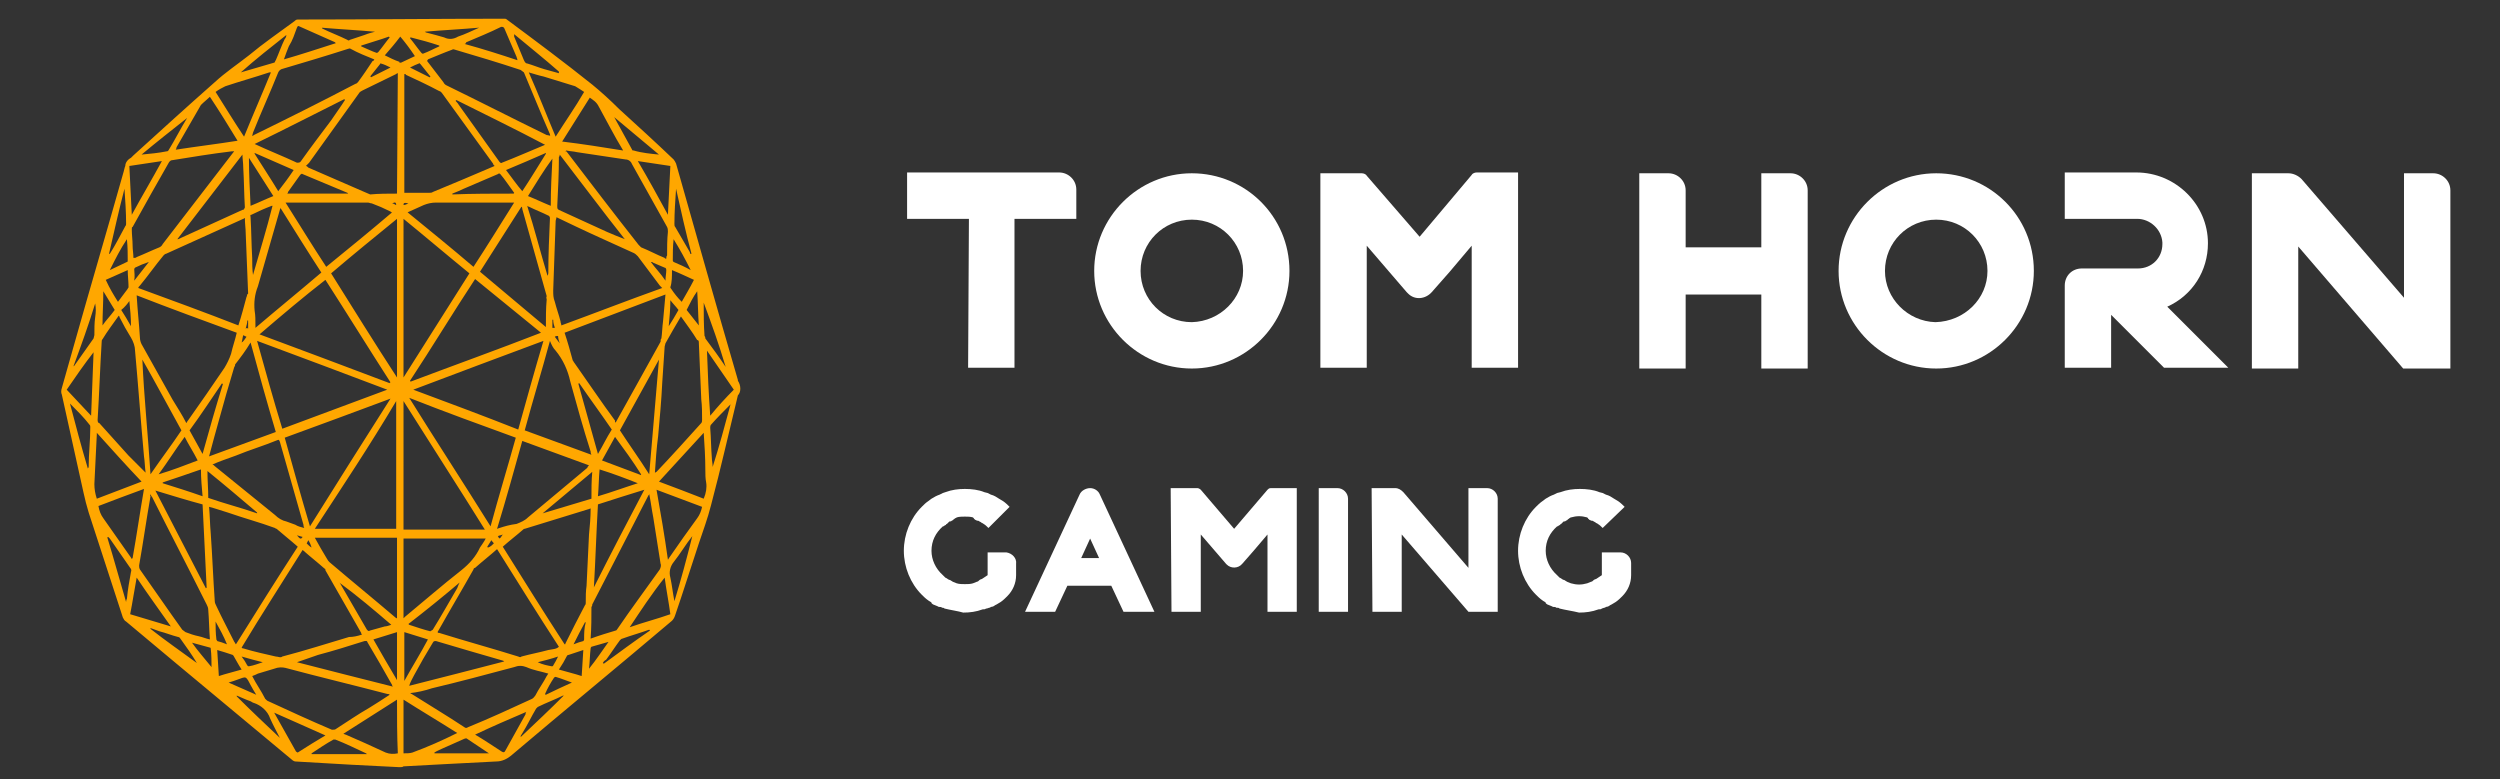
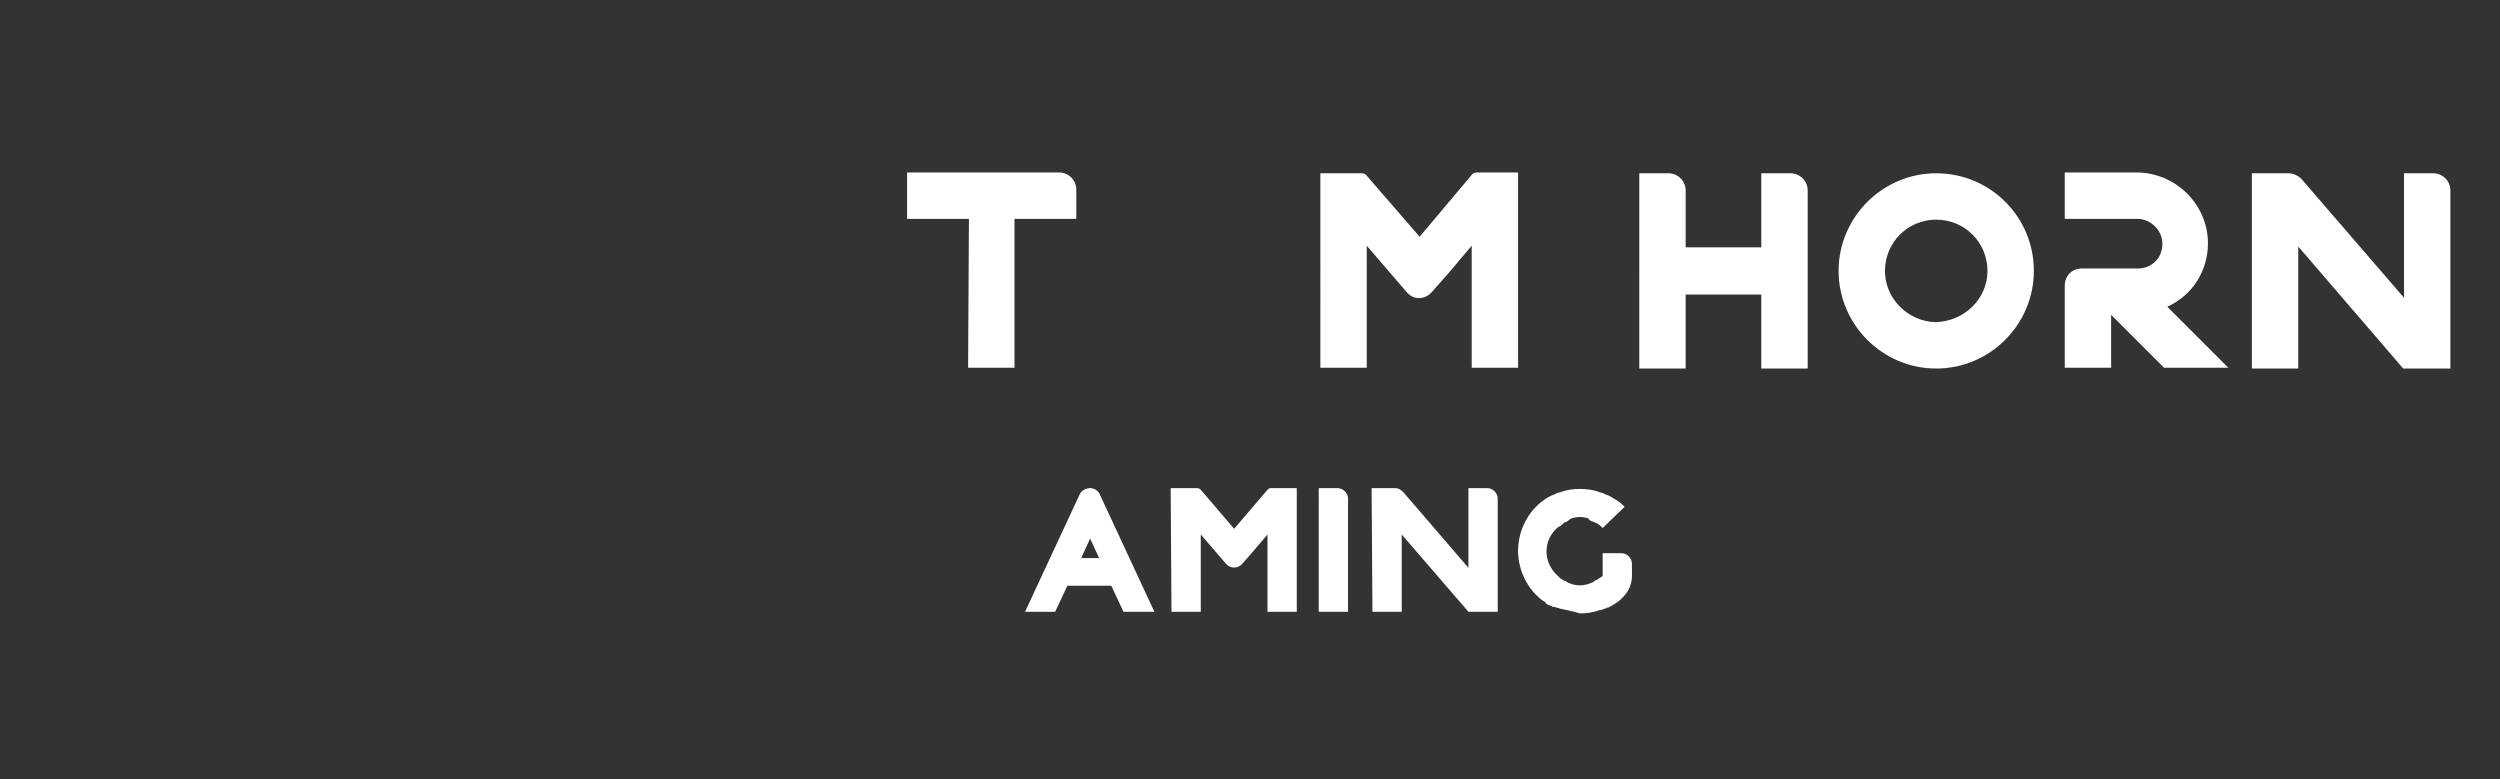
<svg xmlns="http://www.w3.org/2000/svg" version="1.1" id="Layer_1" x="0px" y="0px" viewBox="0 0 307.3 95.8" style="enable-background:new 0 0 307.3 95.8;" xml:space="preserve">
  <rect x="0" y="0" width="307.3" height="95.8" fill="#333333" stroke="none" />
  <style type="text/css">
	.st0{fill:#FFA700;}
	.st1{fill:#FFFFFF;}
</style>
-   <path class="st0" d="M90.7,46.8v-0.1c-2.6-8.9-5.1-17.8-7.6-26.6c-0.1-0.2-0.2-0.4-0.3-0.5c-2.2-2.1-4.5-4.2-6.7-6.2  c-1.1-1.1-2.2-2.1-3.3-3c-3.5-2.8-7-5.4-10.5-8c-0.1-0.1-0.2-0.1-0.3-0.1c-8.5,0-16.9,0.1-25.4,0.1c-0.2,0-0.3,0.1-0.4,0.2  c-1.9,1.4-3.8,2.7-5.6,4.2c-1.4,1.1-2.9,2.1-4.2,3.3c-3.4,3-6.7,6-10,9c-0.1,0.1-0.2,0.2-0.3,0.3c-0.4,0.2-0.7,0.6-0.7,1  c-0.1,0.2-0.1,0.4-0.2,0.7c-2,7.1-4.1,14.2-6.1,21.3c-0.5,1.8-1,3.5-1.5,5.3c-0.1,0.3-0.1,0.6,0,0.8L9.7,58c0.4,1.7,0.7,3.4,1.2,5  c1.4,4.3,2.8,8.6,4.2,12.9c0.1,0.2,0.2,0.4,0.4,0.5c2,1.7,4.1,3.4,6.1,5.1c4.8,4,9.5,7.9,14.3,11.9c0.1,0.1,0.3,0.2,0.4,0.2l6.9,0.4  c2,0.1,3.9,0.2,5.9,0.3v0c0.2,0,0.4,0,0.5-0.1c1.9-0.1,3.7-0.2,5.6-0.3c1.9-0.1,3.9-0.2,5.8-0.3c0.7,0,1.3-0.3,1.8-0.7  c6.6-5.6,13.2-11,19.8-16.6c0.2-0.2,0.3-0.4,0.4-0.7c1-2.9,1.9-5.8,2.9-8.8c0.5-1.5,1.1-3.1,1.5-4.7c1.2-4.5,2.2-9,3.3-13.5  C91.1,48.2,91.1,47.4,90.7,46.8z M89.2,45.1L89.2,45.1C89.2,45,89.2,45,89.2,45.1c-0.8-1.2-1.6-2.3-2.5-3.5c0-0.1,0-0.2-0.1-0.3  c-0.1-1.3-0.1-2.7-0.1-4.1C87.5,39.9,88.4,42.4,89.2,45.1C89.2,45,89.2,45,89.2,45.1z M85.9,42.1c0.1,2.3,0.2,4.7,0.3,7  c0.1,0.8,0.1,1.7,0.1,2.5c0,0.1,0,0.3-0.1,0.4c-1.8,2-3.6,4-5.5,6c-0.1,0-0.1,0.1-0.2,0.1c0.1-1.5,0.2-3,0.4-4.5  c0.2-2.2,0.4-4.4,0.5-6.5c0.1-1.5,0.2-3,0.3-4.5c0-0.1,0.1-0.3,0.1-0.4c0.6-1.1,1.2-2.1,1.9-3.3c0.7,1,1.4,1.9,2,2.9  C85.9,41.8,85.9,42,85.9,42.1z M80,32.2L80,32.2c0.1,0,0.2,0,0.3,0.1c0.5,0.2,0.9,0.4,1.4,0.6c0.1,0,0.2,0.1,0.2,0.3  c0,0.4-0.1,0.8-0.1,1.3v0C81.2,33.6,80.5,32.9,80,32.2z M74,56.6l1.6-2.9c1.1,1.5,2.2,3,3.2,4.6v0.1C77.2,57.8,75.6,57.2,74,56.6z   M78.4,59.4L78.4,59.4c-1.6,0.5-3.2,1.1-4.9,1.6c0.1-1.1,0.1-2.2,0.2-3.3C75.3,58.2,76.9,58.8,78.4,59.4z M73.5,55.8  c-0.8-2.9-1.6-5.7-2.4-8.6c0,0,0-0.1,0.1-0.1c1.3,1.9,2.7,3.8,4,5.7C74.5,53.9,74.1,54.8,73.5,55.8z M73.5,62  c1.9-0.6,3.7-1.2,5.7-1.8c-2.1,4-4.2,8-6.2,12C73.2,68.8,73.3,65.4,73.5,62z M76.2,52.9c1.6-2.9,3.2-5.8,4.8-8.7h0  c-0.4,4.7-0.8,9.3-1.2,14.1C78.6,56.4,77.3,54.6,76.2,52.9z M75.7,51.9c-0.1,0-0.1,0-0.1,0.1v0c0-0.1,0-0.2,0-0.3  c-1.7-2.3-3.3-4.7-5-7.1c-0.1-0.1-0.1-0.2-0.2-0.3c-0.3-1.1-0.6-2.2-1-3.4l12.4-4.7c-0.1,1.1-0.2,2.3-0.3,3.3  c-0.1,0.7-0.1,1.4-0.2,2.1c-0.1,0.1-0.1,0.2-0.1,0.4C79.3,45.4,77.5,48.7,75.7,51.9z M81.7,31.7c-1-0.4-1.9-0.9-2.9-1.3  c-0.1-0.1-0.2-0.2-0.3-0.3c-3-3.8-5.9-7.6-8.8-11.4c0-0.1-0.2-0.1-0.2-0.1s0.1-0.1,0.1-0.1c0.5,0.1,0.9,0.1,1.3,0.2l6,0.9  c0.4,0,0.7,0.3,0.8,0.6l4.3,7.7c0.1,0.2,0.1,0.4,0.1,0.6c-0.1,0.9-0.1,2-0.1,2.9c-0.1,0.1-0.1,0.3-0.1,0.4  C81.9,31.8,81.7,31.8,81.7,31.7z M76.8,29.4C76.7,29.4,76.7,29.5,76.8,29.4L76.8,29.4c-0.8-0.3-1.5-0.6-2.2-0.9l-5.9-2.7  c-0.2-0.1-0.2-0.2-0.2-0.5c0.1-2,0.2-4,0.2-6c0.1-0.1,0.1-0.2,0.1-0.3C71.5,22.5,74.1,26,76.8,29.4z M70.7,27.8  c2.3,1.1,4.8,2.2,7.2,3.3c0.2,0.1,0.3,0.2,0.5,0.4c0.9,1.2,1.8,2.4,2.7,3.6l0.3,0.3c-4.2,1.5-8.3,3.1-12.4,4.6  c0-0.2-0.1-0.3-0.1-0.5c-0.2-0.8-0.5-1.6-0.7-2.4C68,36.6,68,36.2,68,35.7c0.1-2.8,0.2-5.7,0.3-8.5c0-0.2,0.1-0.3,0.1-0.5L70.7,27.8  z M68.8,42.2L68.8,42.2c-0.2-0.3-0.4-0.5-0.6-0.8c0.1-0.1,0.2-0.1,0.4-0.1C68.6,41.6,68.7,41.9,68.8,42.2z M68.2,40.3  c-0.1,0-0.2,0-0.3,0v-1H68C68,39.7,68.1,40,68.2,40.3z M68.3,43.1c0.9,1.1,1.5,2.4,1.8,3.8c0.8,2.9,1.6,5.8,2.5,8.6  c0,0.1,0,0.2,0.1,0.4l-8.2-3c1-3.7,2.1-7.3,3.1-11C67.8,42.4,68,42.8,68.3,43.1z M60.3,64.7c-3.3-5.3-6.7-10.5-10-15.8  c4.3,1.7,8.7,3.3,13.1,4.9C62.4,57.4,61.3,61,60.3,64.7z M60.7,66.8c-0.2,0.2-0.4,0.4-0.7,0.5c0,0-0.1,0-0.1-0.1  c0.2-0.3,0.3-0.5,0.5-0.8C60.5,66.6,60.6,66.6,60.7,66.8z M64.8,25.3c0,0,0.1,0.1,0.2,0.1c0.8,0.4,1.6,0.7,2.4,1.1  c0.1,0,0.2,0.2,0.2,0.3c-0.1,2.3-0.2,4.5-0.2,6.7c0,0.1,0,0.2-0.1,0.4C66.4,30.9,65.7,28.1,64.8,25.3z M67.2,36.8  c-0.1,1.1-0.1,2.2-0.1,3.4L59,33.4c1.7-2.7,3.4-5.3,5.1-8c0.1,0.1,0.1,0.2,0.1,0.3l3,10.7C67.1,36.6,67.2,36.7,67.2,36.8z   M64.2,23.5c-0.7-0.8-1.3-1.7-2-2.6h0c1.7-0.7,3.3-1.4,4.9-2.1v0.1C66.1,20.5,65.2,22,64.2,23.5z M67,17.8c-1.7,0.7-3.5,1.5-5.3,2.2  c-0.1,0.1-0.2,0-0.3-0.1l-5-7c-0.1-0.2-0.4-0.5-0.4-0.5s0.1-0.1,0.1-0.1C59.7,14.1,63.4,15.9,67,17.8L67,17.8z M61.5,21.4  c0.6,0.7,1.1,1.5,1.7,2.3c0,0.1-0.1,0.1-0.1,0.1h0c-2.5,0-5,0-7.5,0.1v-0.1c0.5-0.2,1-0.4,1.4-0.6l4.2-1.8  C61.3,21.3,61.4,21.3,61.5,21.4z M63.2,24.9c-1.7,2.7-3.3,5.3-5,7.9c-2.7-2.3-5.4-4.5-8.1-6.7c0.7-0.3,1.3-0.6,2-0.9  c0.5-0.2,1-0.3,1.5-0.3H63.2z M58.4,34.3L58.4,34.3c2.7,2.2,5.4,4.4,8.1,6.6c-5.4,2.1-10.7,4-16,6c0,0-0.1,0-0.1-0.1  C53.1,42.7,55.7,38.4,58.4,34.3z M50.8,47.9L50.8,47.9c5.3-2,10.6-4,16-6c-1.1,3.7-2.1,7.3-3.1,10.9C59.4,51.1,55.1,49.5,50.8,47.9z   M67.7,25.3c-1-0.4-1.8-0.8-2.8-1.2c1-1.6,1.9-3.1,3-4.6c0,0,0,0,0-0.1h0c0,0,0,0,0,0.1C67.8,21.4,67.7,23.3,67.7,25.3z M67.2,16.6  c-4.1-2-8.2-4.1-12.3-6.1c-0.2-0.1-0.3-0.2-0.4-0.4c-0.6-0.8-1.3-1.7-2-2.6c0-0.1,0.1-0.1,0.1-0.2c1-0.4,1.9-0.8,3-1.2  c0.1-0.1,0.2,0,0.3,0c2.7,0.8,5.4,1.6,8.1,2.5c0.1,0.1,0.3,0.2,0.4,0.3c1.1,2.6,2.1,5.1,3.2,7.6c0,0.1,0,0.2,0.1,0.2  C67.3,16.6,67.2,16.6,67.2,16.6z M52.9,9.4c0,0.1-0.1,0.1-0.1,0.1c0,0,0,0,0,0h0c0,0,0,0,0,0c-0.8-0.4-1.6-0.8-2.4-1.2  c0.4-0.2,0.8-0.4,1.1-0.5c0-0.1,0.1,0,0.2,0.1C52.1,8.4,52.5,8.9,52.9,9.4z M54,11.2c0.1,0,0.2,0.1,0.3,0.2c2.1,2.9,4.2,5.8,6.3,8.7  c0,0.1,0.1,0.2,0.2,0.3c-1.4,0.6-2.8,1.2-4,1.7s-2.4,1-3.6,1.5c-0.1,0.1-0.3,0.1-0.5,0.1h-3V9.1c0.1,0,0.2,0,0.2,0.1  C51.2,9.8,52.7,10.5,54,11.2z M50.2,25c-0.2,0.1-0.4,0.2-0.6,0.2C49.6,24.9,49.7,24.9,50.2,25z M57.7,33.6  c-2.7,4.3-5.4,8.5-8.1,12.8V26.9C52.3,29.1,55,31.4,57.7,33.6z M59.6,65.1h-10V49.3C53,54.7,56.3,59.8,59.6,65.1z M59.7,66.2  c-0.2,0.4-0.5,0.8-0.7,1.1c-0.5,1.1-1.3,2-2.3,2.8c-2.3,1.8-4.6,3.8-6.9,5.7c-0.1,0.1-0.1,0.1-0.2,0.2v-9.8H59.7z M56.5,71.6  c-0.1,0.2-0.2,0.4-0.3,0.7c-1,1.7-2,3.5-3,5.1c-0.1,0.1-0.2,0.1-0.3,0.2c-0.8-0.2-1.7-0.5-2.6-0.8l-0.1-0.1  C52.4,75,54.5,73.3,56.5,71.6z M49.7,77.7l2.9,0.9c-0.9,1.7-1.9,3.3-2.9,5.1V77.7z M50.9,83c0.7-1.3,1.5-2.7,2.3-4  c0.1-0.2,0.2-0.2,0.4-0.2c2.7,0.8,5.4,1.6,8.2,2.4c0.1,0,0.1,0.1,0.2,0.1c-3.9,1-7.7,2-11.7,3C50.4,83.9,50.7,83.4,50.9,83z   M53.1,84.6c3.4-0.8,6.7-1.7,10.1-2.6c0.5-0.2,1-0.2,1.5,0c0.9,0.4,1.7,0.5,2.7,0.8c-0.1,0.1-0.1,0.2-0.2,0.3  c-0.4,0.8-1,1.6-1.4,2.4c-0.1,0.1-0.2,0.3-0.4,0.4c-2.6,1.2-5.2,2.4-7.9,3.5c-0.1,0.1-0.3,0.1-0.4,0c-2.1-1.4-4.3-2.7-6.5-4.1  c-0.1,0-0.1-0.1-0.2-0.1h0C51.3,85.1,52.2,84.9,53.1,84.6z M66.1,81.4c0.8-0.2,1.6-0.4,2.5-0.7c-0.2,0.4-0.4,0.8-0.6,1.1  c0,0.1-0.1,0.1-0.2,0.1C67.3,81.8,66.7,81.7,66.1,81.4z M67.4,79.9c-1.1,0.3-2.2,0.5-3.3,0.8c-0.1,0.1-0.2,0.1-0.4,0  c-3.2-1-6.5-1.9-9.7-2.9c-0.1,0-0.2,0-0.2-0.1s0.1-0.2,0.1-0.2c1.4-2.5,2.9-5,4.3-7.5c0-0.1,0.1-0.2,0.2-0.2  c0.9-0.8,1.8-1.5,2.7-2.3c2.5,4,5,8,7.6,12C68.4,79.8,67.9,79.8,67.4,79.9z M61.2,65.9c0.2-0.1,0.4-0.1,0.6-0.2c0,0,0,0,0,0v0  c0,0,0,0,0,0C61.4,66.3,61.4,66.3,61.2,65.9z M61.4,64.9c-0.1,0-0.2,0.1-0.3,0.1c1.1-3.6,2.1-7.2,3.1-10.8l8.2,3  c-0.1,0.1-0.2,0.2-0.2,0.3l-7.3,6.1c-0.4,0.4-0.9,0.6-1.4,0.8C62.7,64.5,62,64.7,61.4,64.9z M66.7,63.1c2-1.7,4.1-3.4,6.1-5.1  c-0.1,1.1-0.1,2.2-0.1,3.3C70.7,61.9,68.7,62.5,66.7,63.1L66.7,63.1z M72.7,74.6c0.1-0.1,0.1-0.2,0.1-0.3c2.3-4.5,4.6-8.9,6.9-13.4  c0.1-0.1,0.1-0.1,0.1-0.2c0.2,1,0.3,1.9,0.5,2.9c0.3,1.9,0.6,3.8,0.9,5.7c0.1,0.2,0,0.5-0.1,0.7c-1.7,2.4-3.5,4.8-5.2,7.3  c-0.1,0.1-0.1,0.2-0.2,0.2c-1,0.3-2,0.6-3.1,1C72.7,77.1,72.7,75.9,72.7,74.6z M82.2,40.1c0.1-1.1,0.2-2.1,0.2-3.2  c0.3,0.4,0.7,0.8,1,1.2C83,38.8,82.6,39.5,82.2,40.1z M85.7,35.8c0.1,1.4,0.1,2.9,0.2,4.2l-1.5-1.9C84.8,37.3,85.2,36.5,85.7,35.8  L85.7,35.8z M83.1,23.2c0.6,2.7,1.2,5.4,1.9,8l-0.1,0c-0.1,0-0.1-0.1-0.1-0.2L83,27.9c-0.1-0.1-0.1-0.2-0.1-0.4  C82.9,26.1,83,24.7,83.1,23.2z M82.8,29.4L82.8,29.4c0.8,1.3,1.4,2.4,2.1,3.8c-0.7-0.4-1.4-0.7-2.1-1c-0.1-0.1-0.1-0.1-0.1-0.2  C82.7,31.2,82.7,30.3,82.8,29.4z M82.6,33.2c1,0.4,1.8,0.8,2.7,1.2c-0.5,1-1,1.8-1.5,2.7l0,0c-0.5-0.5-0.9-1-1.3-1.6  c0,0-0.1-0.1-0.1-0.2C82.6,34.7,82.6,34,82.6,33.2z M82.4,20.4C82.4,20.4,82.4,20.4,82.4,20.4c-0.1,2-0.2,3.9-0.3,6  c-1.2-2.2-2.4-4.4-3.7-6.6C79.8,20,81.1,20.2,82.4,20.4C82.4,20.4,82.4,20.4,82.4,20.4L82.4,20.4z M81,19L81,19  c-1-0.1-2.1-0.2-3.1-0.5c-0.1,0-0.2,0-0.2-0.1c-0.7-1.3-1.5-2.7-2.2-4L81,19z M73.6,13.1c1,1.8,1.9,3.6,3,5.4  c-2.5-0.4-5-0.8-7.5-1.1l3.4-5.4C72.9,12.3,73.3,12.5,73.6,13.1z M71.8,11.3c-1.1,1.9-2.3,3.6-3.5,5.5c-1.1-2.6-2.1-5.2-3.3-7.9  c0.7,0.2,1.3,0.4,1.8,0.5c1.3,0.4,2.6,0.8,3.9,1.2C71.2,10.9,71.5,11.1,71.8,11.3z M63.2,4.2c1.8,1.5,3.8,3.1,5.5,4.6V9l-1.8-0.5  c-0.7-0.2-1.4-0.5-2.1-0.7c-0.2,0-0.3-0.2-0.4-0.4c-0.4-1-0.8-1.9-1.2-2.9C63.2,4.5,63.2,4.4,63.2,4.2L63.2,4.2z M62,3.5  c0.5,1.2,1,2.3,1.5,3.5c0,0.1,0.1,0.2,0.1,0.4c-2.1-0.7-4.3-1.4-6.5-2l0,0c0.1,0,0.2-0.1,0.2-0.2c1.4-0.6,2.9-1.2,4.3-1.9  C61.8,3.3,61.9,3.3,62,3.5z M58.9,3.4L58.9,3.4c-0.9,0.4-1.7,0.8-2.6,1.1c-0.5,0.3-1.1,0.4-1.7,0.1c-0.7-0.2-1.4-0.4-2.2-0.6  c-0.1,0-0.1-0.1-0.2-0.1C54.5,3.7,56.7,3.6,58.9,3.4z M50.5,4.6c1.2,0.3,2.3,0.6,3.5,1v0.1c-0.7,0.3-1.2,0.6-2,0.9  c-0.1,0-0.1,0-0.2-0.1c-0.5-0.6-0.9-1.2-1.4-1.8C50.4,4.6,50.5,4.6,50.5,4.6z M47.9,4.6c-0.5,0.6-0.9,1.2-1.4,1.8  c0,0-0.1,0.1-0.2,0.1c-0.6-0.2-1.2-0.5-1.9-0.8V5.6h0c1.2-0.4,2.3-0.7,3.4-1.1C47.8,4.5,47.9,4.6,47.9,4.6z M48.8,23.8  c-1.1,0-2.2,0-3.3,0.1c-0.2-0.1-0.5-0.2-0.7-0.3c-2.3-1-4.6-2-6.9-3c-0.1-0.1-0.2-0.2-0.3-0.2l0.4-0.4l6.1-8.5  c0.1-0.2,0.3-0.3,0.5-0.4c1.4-0.7,2.7-1.3,4.1-2c0.1-0.1,0.1-0.1,0.2-0.1L48.8,23.8L48.8,23.8z M16.5,33.1c0-0.1,0.1-0.2,0.1-0.2  c0.6-0.3,1.1-0.5,1.7-0.7c-0.6,0.8-1.2,1.5-1.8,2.3v0C16.6,33.9,16.5,33.5,16.5,33.1z M48.8,26.9v19.5c-2.8-4.3-5.4-8.5-8.1-12.8  C43.4,31.3,46.1,29.1,48.8,26.9z M48.2,25c0.4-0.2,0.5-0.1,0.5,0.2C48.6,25.2,48.4,25,48.2,25z M40.5,69.1c-0.1-0.1-0.2-0.2-0.3-0.4  c-0.5-0.8-1-1.7-1.5-2.6h10.1V76c-0.1,0-0.2-0.1-0.2-0.1C45.9,73.6,43.2,71.4,40.5,69.1z M48.1,76.8c-0.3,0.1-0.6,0.2-0.8,0.2  l-1.8,0.5c-0.2,0.1-0.2,0.1-0.4-0.1c-1.1-1.9-2.2-3.8-3.3-5.7l-0.1-0.1C44,73.3,46,75,48.1,76.8z M38.1,64.7C37,61,36,57.4,35,53.8  c4.4-1.6,8.7-3.2,13-4.8V49C44.7,54.2,41.4,59.4,38.1,64.7z M38.3,67.3c-0.2-0.1-0.4-0.3-0.6-0.5l0.2-0.4  C38.1,66.7,38.2,67,38.3,67.3z M31.3,38.2c-0.1-1,0-2,0.4-3c0.9-3.1,1.8-6.3,2.7-9.4c0-0.1,0.1-0.2,0.1-0.3c0,0,0,0,0,0l0,0  c0,0,0,0,0,0.1c1.7,2.7,3.3,5.3,5,7.9c-2.7,2.3-5.4,4.5-8.1,6.8v-0.2C31.4,39.3,31.4,38.8,31.3,38.2z M31.1,33.8L31.1,33.8  C31,33.1,31,32.4,31,31.7c-0.1-1.7-0.1-3.3-0.2-5c0-0.2-0.1-0.3,0.1-0.3c0.8-0.4,1.7-0.8,2.5-1.1h0.1C32.8,28.1,31.9,31,31.1,33.8z   M34.2,23.5c-0.9-1.5-1.9-3-2.9-4.6v-0.1c1.6,0.7,3.2,1.4,4.8,2.1C35.5,21.8,34.9,22.6,34.2,23.5z M40,34.4c2.7,4.2,5.3,8.4,8,12.6  c0,0-0.1,0-0.1,0.1c-5.3-2-10.6-4-16-6C34.7,38.7,37.3,36.5,40,34.4z M47.6,47.9L47.6,47.9l-12.9,4.8c-1.1-3.6-2.1-7.2-3.1-10.8  C37,43.9,42.3,45.9,47.6,47.9z M48.7,49.3v15.7h-10C42.1,59.8,45.5,54.7,48.7,49.3z M40.1,32.8c-1.7-2.6-3.3-5.2-5-7.9  c0.2,0,0.2,0,0.3,0h9.8c0.2,0,0.3,0.1,0.5,0.1c0.8,0.3,1.5,0.6,2.3,1c0.1,0.1,0.1,0.1,0.2,0.1C45.5,28.4,42.8,30.6,40.1,32.8z   M42.8,23.8c-2.6,0-5.1,0-7.5,0c0.1-0.1,0.1-0.1,0.1-0.2c0.5-0.7,1-1.4,1.5-2.1c0.1-0.1,0.2-0.2,0.3-0.1l5.5,2.3  C42.7,23.7,42.7,23.7,42.8,23.8L42.8,23.8z M37,19.8C36.9,20,36.7,20,36.5,20c-1.7-0.8-3.5-1.5-5.2-2.3c3.7-1.8,7.4-3.7,11-5.5  c0,0,0.1,0,0.1,0.1c-0.5,0.8-1.1,1.6-1.7,2.5C39.5,16.4,38.2,18.1,37,19.8z M31.2,16.6c-0.1,0.1-0.1,0.1-0.2,0.1  c0-0.1,0.1-0.3,0.1-0.4c1-2.5,2.1-4.9,3.1-7.4c0.1-0.2,0.2-0.3,0.4-0.4c2.7-0.8,5.4-1.6,8.2-2.5c0.1,0,0.2-0.1,0.3,0  C44,6.5,45,6.9,46,7.3c0,0.1-0.1,0.2-0.2,0.2c-0.6,0.9-1.2,1.8-1.8,2.6c-0.1,0.1-0.2,0.2-0.3,0.2C39.5,12.5,35.3,14.6,31.2,16.6z   M33.6,24.1c-1,0.4-1.8,0.8-2.8,1.2c-0.1-2-0.2-4-0.2-5.9c0,0,0,0,0-0.1h0c0,0,0,0,0,0.1C31.6,21,32.6,22.5,33.6,24.1z M30.8,42.1  c1,3.7,2,7.3,3.1,11l-8.2,3v0c0.4-1.5,0.8-3,1.2-4.4c0.6-2.2,1.2-4.3,1.9-6.6c0.1-0.1,0.1-0.2,0.1-0.3  C29.6,43.9,30.2,43.1,30.8,42.1z M19.5,58.3L19.5,58.3c1.1-1.5,2.1-3.1,3.2-4.6c0.5,1,1.1,1.9,1.6,2.9  C22.7,57.2,21.2,57.8,19.5,58.3z M24.7,57.7c0,1.1,0.1,2.2,0.2,3.3c-1.7-0.6-3.3-1.1-4.9-1.6v-0.1C21.5,58.8,23,58.3,24.7,57.7z   M24.9,62l0.5,10.2c0,0,0,0.1-0.1,0.1c-2-3.9-4.1-7.9-6.2-12c0,0,0,0,0,0v0c0,0,0,0,0,0C21.1,60.9,23,61.5,24.9,62z M24.9,55.8  l-1.6-2.9c1.4-1.9,2.7-3.9,4-5.8c0,0,0,0.1,0.1,0.1C26.5,50.1,25.7,52.9,24.9,55.8z M29.7,42.1c0.1-0.3,0.1-0.6,0.2-0.9l0.4,0.2  C30.1,41.7,29.9,42,29.7,42.1L29.7,42.1z M30.5,40.4c-0.1-0.1-0.2-0.1-0.3,0c0.1-0.4,0.2-0.7,0.2-1h0.1V40.4z M30.3,36.5  c-0.3,1.1-0.6,2.3-1,3.5c-4.1-1.6-8.2-3.1-12.3-4.6c0-0.1,0.1-0.2,0.2-0.3c1-1.2,1.9-2.5,2.9-3.7c0.1-0.1,0.2-0.2,0.3-0.2l9.5-4.3  c0.1,0,0.1-0.1,0.2-0.1c0,0.7,0.1,1.3,0.1,1.8c0.1,2.5,0.2,5,0.3,7.5C30.3,36.2,30.4,36.4,30.3,36.5z M29.8,25.8l-7.9,3.6  c0,0,0,0,0,0c0,0-0.1,0-0.1,0c2.6-3.4,5.3-6.9,8-10.4c0,0.5,0.1,1,0.1,1.6c0.1,1.6,0.1,3.3,0.2,4.9C30,25.7,30,25.8,29.8,25.8z   M28.7,18.7c-2.9,3.8-5.8,7.5-8.7,11.3c-0.1,0.2-0.2,0.3-0.4,0.4c-1,0.4-1.8,0.8-2.8,1.2c-0.1,0.1-0.2,0.1-0.3,0.1h-0.1  c0-0.5-0.1-1-0.1-1.5c0-0.7-0.1-1.3-0.1-2c0-0.2,0-0.3,0.1-0.3c1.5-2.7,3-5.4,4.5-8c0.1-0.1,0.2-0.2,0.3-0.2  c2.5-0.4,4.9-0.8,7.4-1.1h0.2C28.8,18.6,28.8,18.7,28.7,18.7z M29.1,40.9c-0.2,0.9-0.5,1.7-0.7,2.6c-0.2,0.6-0.5,1.2-0.8,1.7  c-1.5,2.2-3,4.4-4.5,6.5c-0.1,0.1-0.1,0.2-0.2,0.3c-0.5-1-1.1-1.9-1.7-2.9l-3.8-6.8c-0.1-0.2-0.2-0.5-0.2-0.8  c-0.1-1.7-0.3-3.4-0.4-5.2C20.9,37.9,25,39.4,29.1,40.9z M17.5,44.2c1.6,2.8,3.2,5.8,4.8,8.7c-1.2,1.8-2.5,3.5-3.8,5.4  C18.2,53.5,17.7,48.8,17.5,44.2C17.4,44.2,17.5,44.2,17.5,44.2z M18.5,60.7c0,0.1,0.1,0.3,0.2,0.4c2.2,4.4,4.5,8.8,6.7,13.2  c0.1,0.2,0.2,0.4,0.2,0.7c0.1,1.2,0.1,2.3,0.2,3.6c-0.5-0.1-0.9-0.3-1.4-0.4c-0.5-0.1-1.1-0.3-1.6-0.5c-0.1-0.1-0.3-0.2-0.4-0.3  c-1.8-2.5-3.5-5-5.2-7.4c-0.1-0.2-0.1-0.3-0.1-0.5c0.5-2.8,0.9-5.7,1.4-8.5C18.4,60.9,18.5,60.9,18.5,60.7z M25.5,57.9  c2.1,1.7,4.1,3.4,6.1,5.1v0.1c-2-0.7-4-1.2-6-1.9C25.6,60.1,25.5,59.1,25.5,57.9z M26.4,57.3c-0.1-0.1-0.2-0.2-0.3-0.2  c0.9-0.4,1.8-0.7,2.9-1.1c1.7-0.7,3.4-1.2,5.1-1.9c0.2-0.1,0.2,0,0.3,0.2l2.9,10.2c0,0.1,0,0.2,0.1,0.4c-0.4-0.1-0.8-0.2-1.1-0.4  l-1.1-0.4c-0.5-0.1-1-0.4-1.4-0.8L26.4,57.3z M37.2,66c-0.2,0.3-0.3,0.3-0.7-0.2L37.2,66z M37.2,67.6c0.9,0.8,1.8,1.5,2.7,2.3  c0.1,0,0.1,0.1,0.1,0.2c1.5,2.6,2.9,5.1,4.4,7.7c0,0.1,0,0.1,0.1,0.2c-0.6,0.2-1.1,0.3-1.6,0.3c-2.7,0.8-5.5,1.7-8.2,2.4  c-0.2,0.2-0.5,0-0.8,0c-1.3-0.3-2.7-0.6-4-1c-0.1,0-0.1,0-0.2-0.1C32.1,75.6,34.7,71.6,37.2,67.6z M32.3,81.4L32.3,81.4  c-0.6,0.2-1.1,0.4-1.7,0.5c-0.1,0-0.1,0-0.2-0.1c-0.2-0.4-0.4-0.7-0.7-1.1C30.7,81,31.5,81.2,32.3,81.4z M31.7,82.8  c0.6-0.2,1.4-0.4,2-0.6c0.5-0.2,1-0.2,1.4-0.1c4.1,1.1,8.3,2.1,12.5,3.2c0.1,0,0.2,0,0.3,0.1h0C47,86,46.2,86.5,45.4,87  c-1.4,0.8-2.7,1.7-4.1,2.6c-0.1,0.1-0.3,0.1-0.5,0.1c-2.6-1.1-5.2-2.3-7.8-3.5c-0.1,0-0.3-0.2-0.4-0.3c-0.5-1-1.1-1.8-1.6-2.8  C31.3,83,31.5,82.9,31.7,82.8z M36.5,81.4L36.5,81.4c0.9-0.3,1.7-0.6,2.6-0.9c1.9-0.5,3.8-1.1,5.7-1.7c0.2,0,0.3-0.1,0.4,0.2  c1,1.7,2,3.4,3,5.2c0,0.1,0,0.1,0.1,0.2C44.3,83.4,40.4,82.4,36.5,81.4z M45.9,78.6c1-0.3,1.9-0.6,2.9-0.9v5.9l0,0  C47.8,81.9,46.8,80.2,45.9,78.6z M45.6,9.5c0-0.1-0.1-0.1-0.1-0.1l1.2-1.5c0-0.1,0.1-0.1,0.1-0.1c0.4,0.1,0.8,0.3,1.2,0.5  C47.2,8.7,46.4,9.1,45.6,9.5z M46.1,3.9c-0.4,0.1-0.8,0.2-1.3,0.4L43,4.9c-0.1,0.1-0.2,0.1-0.3,0c-1-0.5-2.1-0.9-3.1-1.4  c0-0.1,0-0.1-0.1-0.1C41.8,3.6,43.9,3.7,46.1,3.9z M36.5,3.4c0.1-0.2,0.1-0.2,0.2-0.2l4.5,2c0,0.1,0.1,0.1,0.1,0.1l0,0  C39.1,6,37,6.7,34.9,7.3c0.2-0.6,0.4-1.1,0.6-1.6C36,4.9,36.2,4.2,36.5,3.4z M35.2,4.3c0,0.2-0.1,0.4-0.2,0.5  c-0.4,0.8-0.7,1.7-1.1,2.6c-0.1,0.1-0.1,0.3-0.2,0.3c-1.4,0.4-2.7,0.8-4.1,1.2C31.4,7.3,33.3,5.8,35.2,4.3z M27.7,10.6  c1.8-0.6,3.6-1.1,5.4-1.7h0.2c-1.1,2.7-2.2,5.2-3.3,7.9c-1.2-1.8-2.3-3.6-3.5-5.5C26.9,11,27.3,10.8,27.7,10.6z M25.8,11.9  c1.2,1.8,2.3,3.6,3.4,5.4c-2.5,0.4-5,0.7-7.6,1.1c0.1-0.2,0.1-0.2,0.1-0.3c1-1.7,2-3.5,3-5.2C25.1,12.5,25.5,12.2,25.8,11.9z   M23,14.5c-0.8,1.3-1.5,2.7-2.3,4c-0.1,0.1-0.1,0.1-0.2,0.1c-1,0.2-2,0.3-3.1,0.4C19.2,17.5,21.1,16,23,14.5z M19.9,19.8  c-1.2,2.2-2.5,4.4-3.7,6.6c-0.1-2.1-0.2-4-0.3-6C17.2,20.2,18.6,20,19.9,19.8z M15.9,37c0.1,1,0.2,2,0.2,3.1c0,0,0,0,0,0h0  c0,0,0,0,0,0c-0.4-0.7-0.8-1.4-1.2-2C15.3,37.8,15.7,37.3,15.9,37z M15.6,29.4c0.1,1,0.1,1.8,0.1,2.6c0,0.1,0,0.2-0.1,0.2l-2.1,1  C14.2,31.8,14.8,30.6,15.6,29.4L15.6,29.4z M15.3,23.2c0.1,1.4,0.2,2.9,0.2,4.3c0,0.1,0,0.2-0.1,0.3c-0.6,1.1-1.2,2.3-1.9,3.4  c0,0,0,0-0.1,0C14,28.6,14.6,25.9,15.3,23.2z M13,34.4c0.9-0.4,1.8-0.8,2.7-1.2c0,0.7,0.1,1.4,0.1,2.1c0,0.1-0.1,0.1-0.1,0.2  l-1.2,1.6C14,36.3,13.5,35.5,13,34.4L13,34.4z M12.7,35.8L12.7,35.8c0.5,0.8,0.9,1.5,1.4,2.3c-0.5,0.7-1.1,1.3-1.5,1.9  C12.6,38.6,12.7,37.2,12.7,35.8z M12.5,42c0-0.1,0-0.2,0.1-0.3c0.6-1,1.3-1.9,2-2.9c0.1,0.1,0.1,0.2,0.1,0.2  c0.4,0.8,0.9,1.7,1.4,2.5c0.3,0.5,0.5,1.1,0.5,1.6c0.4,4.4,0.7,8.6,1.1,13c0.1,0.6,0.1,1.3,0.2,2L15.8,56l-3.6-4  C12,52,12,51.7,12,51.6C12.2,48.4,12.3,45.2,12.5,42z M11.7,37.3L11.7,37.3c0.1,0.6,0.1,1,0,1.7c-0.1,0.7-0.1,1.4-0.1,2.2  c0,0.1-0.1,0.3-0.1,0.4c-0.8,1.1-1.6,2.3-2.4,3.4c-0.1,0-0.1,0-0.1,0.1C10,42.4,10.9,39.9,11.7,37.3z M10.9,57.4  c0,0.1-0.1,0.1-0.1,0.2v0c-0.8-2.7-1.5-5.3-2.2-8l0.1,0.1c0.8,0.8,1.6,1.6,2.3,2.5c0.1,0.1,0.1,0.2,0.1,0.3  C11.1,54.1,10.9,55.8,10.9,57.4z M11.2,51.1c-1-1.1-2-2.1-3-3.2c1.1-1.6,2.2-3.2,3.3-4.6C11.4,45.8,11.3,48.4,11.2,51.1z M11.6,59.5  c0.1-2,0.2-4.1,0.3-6.1v-0.2c1.8,2,3.6,4,5.5,6c-1.8,0.7-3.7,1.4-5.5,2.1C11.7,60.7,11.6,60.1,11.6,59.5z M12.1,62.2  c1.8-0.7,3.7-1.4,5.6-2.1c-0.5,2.9-0.9,5.7-1.4,8.5l-0.1,0.1c-0.1-0.1-0.1-0.2-0.2-0.3c-1.1-1.6-2.2-3.1-3.3-4.7  C12.4,63.3,12.2,62.8,12.1,62.2z M15.5,74c-0.8-2.7-1.5-5.3-2.3-7.9c0,0,0-0.1,0.1-0.1l0.2,0.2l2.5,3.6c0.1,0.1,0.2,0.3,0.1,0.5  c-0.2,1.1-0.4,2.2-0.5,3.3C15.5,73.8,15.5,73.9,15.5,74z M16.8,71c1.4,2.1,2.8,4,4.2,6c-1.7-0.5-3.3-1-5-1.5  C16.3,74,16.5,72.6,16.8,71z M24.2,81.5c-1.9-1.4-3.8-2.7-5.7-4.2v-0.1l1.1,0.4c0.8,0.2,1.5,0.5,2.3,0.7c0.1,0,0.2,0.1,0.2,0.1  C22.9,79.5,23.6,80.5,24.2,81.5C24.3,81.5,24.2,81.5,24.2,81.5z M23.6,79C23.6,79,23.7,78.9,23.6,79c0.8,0.2,1.4,0.4,2.2,0.6  c0.1,0,0.1,0.1,0.1,0.1c0.1,0.8,0.1,1.7,0.1,2.3C25.2,81,24.3,80,23.6,79z M25.9,65.5c-0.1-1.1-0.1-2.1-0.2-3.2  c0.8,0.2,1.6,0.5,2.3,0.7c2,0.7,3.9,1.2,5.8,1.9c0.1,0.1,0.2,0.1,0.2,0.1c0.8,0.7,1.7,1.4,2.6,2.2c-2.6,4-5.1,8-7.6,12  c-0.1-0.1-0.1-0.2-0.2-0.3c-0.7-1.4-1.5-2.9-2.2-4.4c-0.1-0.2-0.2-0.4-0.2-0.6C26.2,71.1,26.1,68.3,25.9,65.5z M26.5,76.4L26.5,76.4  c0.5,0.9,1,1.8,1.4,2.8c-0.5-0.2-0.8-0.3-1.2-0.4c0-0.1-0.1-0.1-0.1-0.2C26.5,77.8,26.5,77.1,26.5,76.4z M26.7,79.9  c0.7,0.2,1.3,0.4,1.9,0.6l0.1,0.1c0.3,0.5,0.6,1.1,1,1.7c-1,0.3-1.9,0.5-2.8,0.8L26.7,79.9z M28.1,83.9c0.4-0.1,0.9-0.3,1.2-0.4  c0.3-0.1,0.7-0.3,0.9-0.2s0.4,0.5,0.6,0.9c0.2,0.4,0.4,0.7,0.7,1.2L28.1,83.9L28.1,83.9z M34.4,90.7c-1.8-1.7-3.6-3.4-5.3-5.1v-0.1  c0.5,0.2,1.1,0.5,1.7,0.7c0.2,0.1,0.3,0.2,0.4,0.2c0.9,0.3,1.7,1,2,1.9C33.6,89.2,34,89.9,34.4,90.7L34.4,90.7z M36.4,92.4  c-0.9-1.6-1.8-3.2-2.7-4.8c2,0.9,4.1,1.8,6.3,2.8c-1.2,0.7-2.3,1.4-3.4,2.1C36.5,92.5,36.5,92.4,36.4,92.4z M38.3,92.6L38.3,92.6  c0.9-0.6,1.8-1.2,2.7-1.7h0.2c1.3,0.5,2.5,1.1,3.8,1.7l0.1,0.1H38.3z M47.4,92.5c-1.7-0.8-3.3-1.5-4.9-2.2c-0.1,0-0.2-0.1-0.3-0.1  c2.2-1.4,4.4-2.8,6.6-4.2c0,2.2,0,4.4,0.1,6.6C48.4,92.7,47.9,92.7,47.4,92.5z M49.1,7.6c-0.6-0.2-1.2-0.5-1.8-0.8  C48,6,48.6,5.3,49.2,4.5C49.8,5.2,50.4,6,51,6.9l-1.7,0.8H49.1z M49.6,92.6V86c2.2,1.4,4.4,2.7,6.6,4.1c-1.8,0.9-3.6,1.7-5.5,2.4  C50.4,92.6,50,92.6,49.6,92.6z M60.1,92.6l-6.7,0v-0.1c0.3-0.2,0.6-0.3,1-0.5c0.9-0.4,1.8-0.8,2.7-1.2c0.1,0,0.2-0.1,0.3,0  C58.3,91.4,59.2,92,60.1,92.6L60.1,92.6z M62.1,92.3c-0.1,0.2-0.2,0.2-0.4,0.1c-1.1-0.7-2.1-1.4-3.3-2.1c2.1-1,4.2-1.9,6.3-2.8  c-0.1,0.1-0.1,0.2-0.1,0.3L62.1,92.3z M64,90.6L64,90.6c0-0.1,0-0.2,0.1-0.3c0.7-1.1,1.2-2.2,1.8-3.2c0.1-0.1,0.2-0.2,0.2-0.2  c1-0.5,2.1-0.9,3.1-1.4h0.1C67.6,87.2,65.8,88.9,64,90.6z M70.3,83.9L70.3,83.9c-1.1,0.5-2.2,1-3.2,1.5c0,0-0.1,0-0.1-0.1  c0.3-0.7,0.7-1.4,1.1-2c0,0,0.1-0.1,0.2-0.1C69,83.4,69.7,83.7,70.3,83.9L70.3,83.9z M71.5,83.1c-0.9-0.3-1.8-0.5-2.8-0.8  c0.4-0.6,0.7-1.1,1-1.7c0.1-0.1,0.1-0.1,0.2-0.1c0.6-0.2,1.2-0.4,1.8-0.6L71.5,83.1z M71.8,78.6c0,0.1-0.1,0.2-0.1,0.2  c-0.4,0.1-0.7,0.2-1.2,0.4c0.5-1,0.9-1.8,1.4-2.7h0.1C71.8,77.2,71.8,77.9,71.8,78.6z M72,74.1c0,0.1,0,0.2-0.1,0.3  c-0.8,1.5-1.6,3.1-2.4,4.7c0,0.1,0,0.1-0.1,0.1c-2.6-4-5.1-8-7.6-12c0.9-0.8,1.7-1.4,2.5-2.1c0.1-0.1,0.1-0.1,0.2-0.1  c2.6-0.8,5.2-1.6,7.8-2.4c0.1,0,0.2-0.1,0.3-0.1c0,1.1-0.1,2.2-0.2,3.2L72.1,72C72,72.7,72,73.3,72,74.1z M72.6,79.7  c0-0.1,0.1-0.2,0.1-0.2c0.7-0.2,1.4-0.4,2.1-0.6c-0.8,1.1-1.5,2.2-2.4,3.3C72.5,81.4,72.5,80.5,72.6,79.7z M74.2,81.6  c0-0.1-0.1-0.1-0.1-0.1c0.1-0.2,0.2-0.3,0.4-0.4c0.6-0.8,1.1-1.6,1.7-2.4c0.1-0.1,0.2-0.2,0.3-0.2c1.1-0.4,2.2-0.7,3.3-1.1l0.1,0.1  C78,78.8,76.1,80.2,74.2,81.6z M77.4,77.1C77.4,77.1,77.3,77,77.4,77.1c1.4-2.1,2.7-4.1,4.3-6.1c0.2,1.5,0.5,3,0.7,4.5  C80.7,76.1,79.1,76.5,77.4,77.1z M82.9,73.9c-0.2-1-0.3-2-0.5-2.9c-0.2-0.7,0-1.4,0.4-1.9c0.8-1,1.5-2.2,2.3-3.2  C84.4,68.7,83.7,71.3,82.9,73.9z M85.7,63.7c-1.1,1.5-2.3,3.2-3.4,4.8c-0.1,0.1-0.1,0.2-0.2,0.3c-0.4-2.9-0.9-5.8-1.4-8.6  c1.9,0.7,3.7,1.4,5.6,2.1C86.2,62.8,86,63.3,85.7,63.7z M86.5,61.3c-1.8-0.7-3.6-1.4-5.5-2.1c1.8-2,3.7-4,5.5-6  c0.1,1.5,0.2,3,0.2,4.6c0,0.5,0,1,0.1,1.5C86.9,59.9,86.8,60.6,86.5,61.3z M87.6,57.4c0-0.4-0.1-0.8-0.1-1.1  c-0.1-1.2-0.1-2.5-0.2-3.7c0-0.1,0-0.3,0.1-0.4c0.8-0.9,1.6-1.7,2.4-2.5c0,0,0,0,0-0.1l0,0c0,0,0,0,0,0.1  C89.1,52.3,88.4,54.9,87.6,57.4z M87.3,51.1c-0.2-2.7-0.3-5.3-0.4-8l3.3,4.8C89.2,48.9,88.2,50,87.3,51.1z" />
  <path class="st1" d="M119.1,26.9h-7.6v-5.7h18.7c1.1,0,2.1,0.9,2.1,2.1c0,0,0,0,0,0v3.6h-7.6v18.3H119L119.1,26.9L119.1,26.9z" />
-   <path class="st1" d="M158.5,33.3c0,6.6-5.4,12-12,12s-12-5.4-12-12s5.4-12,12-12S158.5,26.6,158.5,33.3z M152.8,33.3  c0-3.5-2.8-6.3-6.3-6.3s-6.3,2.8-6.3,6.3s2.8,6.3,6.3,6.3c0,0,0,0,0,0C150,39.5,152.8,36.7,152.8,33.3z" />
  <path class="st1" d="M162.3,21.3h5.1c0.2,0,0.5,0.1,0.6,0.3l6.5,7.5l6.4-7.6c0.1-0.2,0.4-0.3,0.6-0.3h5.1v24h-5.7v-15l-2.7,3.2  l-2.2,2.5c-0.8,0.9-2.1,1-2.9,0.2c-0.1-0.1-0.1-0.1-0.2-0.2l-4.9-5.7v15h-5.7L162.3,21.3L162.3,21.3z" />
  <path class="st1" d="M201.5,21.3h3.6c1.1,0,2.1,0.9,2.1,2.1c0,0,0,0,0,0v7h9.3v-9.1h3.6c1.1,0,2.1,0.9,2.1,2.1v21.9h-5.7v-9.1h-9.3  v9.1h-5.7V21.3z" />
  <path class="st1" d="M250,33.3c0,6.6-5.4,12-12,12s-12-5.4-12-12s5.4-12,12-12S250,26.6,250,33.3z M244.3,33.3  c0-3.5-2.8-6.3-6.3-6.3c-3.5,0-6.3,2.8-6.3,6.3c0,3.4,2.8,6.2,6.2,6.3C241.5,39.5,244.3,36.7,244.3,33.3  C244.3,33.3,244.3,33.3,244.3,33.3z" />
  <path class="st1" d="M253.8,35.1c0-1.2,0.9-2.1,2.1-2.1h6.9c1.7,0,3-1.3,3-3c0-0.1,0-0.1,0-0.2c-0.1-1.6-1.5-2.9-3.1-2.9h-8.9v-5.7  h8.8c4.8,0,8.8,3.9,8.8,8.7c0,3.4-1.9,6.4-5,7.8l7.5,7.5h-7.9l-6.5-6.5v6.5h-5.7L253.8,35.1L253.8,35.1z" />
  <path class="st1" d="M276.8,21.3h4.5c0.6,0,1.2,0.3,1.6,0.7l12.6,14.6V21.3h3.6c1.1,0,2.1,0.9,2.1,2.1c0,0,0,0,0,0v21.9h-5.8  l-12.9-15v15h-5.7L276.8,21.3z" />
-   <path class="st1" d="M116.1,74.8c-0.1-0.1-0.2-0.1-0.3-0.1c-0.1-0.1-0.2-0.1-0.4-0.1l-0.2-0.1l-0.5-0.2c-0.1-0.1-0.2-0.1-0.2-0.2  s-0.3-0.2-0.4-0.3c-0.3-0.2-0.6-0.5-0.8-0.7c-1.4-1.4-2.2-3.4-2.2-5.4c0-2,0.8-4,2.2-5.4c0.3-0.3,0.5-0.5,0.8-0.7  c0.1-0.1,0.3-0.2,0.4-0.3c0.3-0.2,0.7-0.4,1-0.5l0.4-0.2l0.3-0.1c0.8-0.3,1.6-0.4,2.4-0.4c0.8,0,1.7,0.1,2.4,0.4l0.4,0.1l0.4,0.2  c0.4,0.1,0.7,0.3,1,0.5c0.2,0.1,0.3,0.2,0.5,0.3c0.3,0.2,0.6,0.5,0.8,0.7l-2.6,2.6c-0.2-0.2-0.4-0.4-0.6-0.5l0,0  c-0.1-0.1-0.1-0.1-0.2-0.1l-0.1-0.1l-0.2-0.1c-0.1-0.1-0.2-0.1-0.3-0.1l-0.2-0.1c-0.1,0-0.1-0.1-0.1-0.1s-0.1,0-0.1-0.1  s-0.1,0-0.1-0.1c-0.3-0.1-0.7-0.1-1-0.1c-0.3,0-0.7,0-1,0.1c0,0-0.1,0.1-0.2,0.1l-0.1,0.1c-0.1,0-0.1,0-0.1,0.1l-0.2,0.1  c-0.1,0.1-0.2,0.1-0.3,0.1l-0.1,0.1l-0.1,0.1l-0.1,0.1c-0.1,0-0.1,0-0.1,0.1l-0.2,0.1l0,0c-0.1,0.1-0.1,0.1-0.2,0.1l0,0  c-0.9,0.8-1.4,1.8-1.4,3c0,1.1,0.5,2.2,1.4,3l0.2,0.2l0.1,0.1l0.2,0.1c0.1,0.1,0.3,0.2,0.4,0.2c0.1,0.1,0.2,0.1,0.3,0.2l0.5,0.2  c0.3,0.1,0.7,0.1,1,0.1c0.3,0,0.7,0,1-0.1l0.5-0.2c0.1,0,0.2-0.1,0.3-0.2c0.1-0.1,0.3-0.1,0.4-0.2l0,0l0.3-0.2l0.3-0.2v-2.8h2.3  c0.7,0.1,1.3,0.7,1.2,1.4v1.4c0,1-0.4,1.9-1.1,2.6l0,0c-0.2,0.2-0.5,0.5-0.8,0.7l-0.5,0.3l-0.2,0.1c-0.1,0.1-0.3,0.2-0.5,0.2  c-0.1,0.1-0.1,0.1-0.2,0.1l-0.3,0.1h-0.1c-0.1,0.1-0.2,0.1-0.4,0.1c-0.8,0.3-1.6,0.4-2.4,0.4C117.7,75.1,116.9,75,116.1,74.8z" />
  <path class="st1" d="M132.7,60.8L132.7,60.8c0.2-0.5,0.8-0.8,1.3-0.8c0.5,0,1,0.3,1.2,0.8l6.7,14.4h-3.8l-1.5-3.2h-5.4l-1.5,3.2H126  L132.7,60.8z M135.1,68.6l-1.1-2.4l-1.1,2.4H135.1z" />
  <path class="st1" d="M143.9,60h3.3c0.1,0,0.3,0.1,0.4,0.2l4.1,4.8l4.1-4.8c0.1-0.1,0.2-0.2,0.4-0.2h3.2v15.2h-3.6v-9.5l-1.7,2  l-1.4,1.6c-0.5,0.6-1.4,0.6-1.9,0.1c0,0,0,0-0.1-0.1l-3.1-3.6v9.5h-3.6L143.9,60L143.9,60z" />
  <path class="st1" d="M162.1,60h2.3c0.7,0,1.3,0.6,1.3,1.3v13.9h-3.6V60z" />
  <path class="st1" d="M168.6,60h2.9c0.4,0,0.7,0.2,1,0.5l8,9.3V60h2.3c0.7,0,1.3,0.6,1.3,1.3v13.9h-3.6l-8.2-9.5v9.5h-3.6L168.6,60  L168.6,60z" />
-   <path class="st1" d="M191.7,74.8c-0.1-0.1-0.2-0.1-0.4-0.1c-0.1-0.1-0.2-0.1-0.4-0.1l-0.2-0.1l-0.5-0.2c-0.1-0.1-0.2-0.1-0.2-0.2  s-0.3-0.2-0.4-0.3c-0.3-0.2-0.6-0.5-0.8-0.7c-1.4-1.4-2.2-3.4-2.2-5.4c0-2,0.8-4,2.2-5.4c0.2-0.2,0.5-0.5,0.8-0.7  c0.1-0.1,0.3-0.2,0.4-0.3c0.3-0.2,0.7-0.4,1-0.5l0.4-0.2l0.4-0.1c0.8-0.3,1.6-0.4,2.4-0.4c0.8,0,1.7,0.1,2.4,0.4l0.4,0.1l0.4,0.2  c0.4,0.1,0.7,0.3,1,0.5l0.5,0.3c0.3,0.2,0.6,0.5,0.8,0.7l-2.7,2.6c-0.2-0.2-0.4-0.4-0.6-0.5l0,0c-0.1-0.1-0.1-0.1-0.2-0.1l-0.1-0.1  l-0.2-0.1c-0.1-0.1-0.2-0.1-0.3-0.1l-0.2-0.1c-0.1,0-0.1-0.1-0.1-0.1s-0.1,0-0.1-0.1s-0.1,0-0.1-0.1c-0.7-0.2-1.3-0.2-2,0  c-0.1,0-0.1,0.1-0.2,0.1l-0.1,0.1c-0.1,0-0.1,0-0.1,0.1l-0.2,0.1c-0.1,0.1-0.2,0.1-0.3,0.1l-0.1,0.1l-0.1,0.1l-0.1,0.1  c-0.1,0-0.1,0-0.1,0.1l-0.2,0.1l0,0c-0.1,0.1-0.1,0.1-0.2,0.1l0,0c-0.9,0.8-1.4,1.8-1.4,3c0,1.1,0.5,2.2,1.4,3l0.2,0.2l0.1,0.1  l0.2,0.1c0.1,0.1,0.3,0.2,0.4,0.2c0.1,0.1,0.2,0.1,0.3,0.2l0.5,0.2c0.7,0.2,1.3,0.2,2,0l0.5-0.2c0.1,0,0.2-0.1,0.3-0.2  c0.1-0.1,0.3-0.1,0.4-0.2l0,0l0.3-0.2l0.3-0.2v-2.8h2.3c0.7,0,1.3,0.6,1.3,1.3c0,0,0,0.1,0,0.1v1.4c0,1-0.4,1.9-1.1,2.6l0,0  c-0.2,0.2-0.5,0.5-0.8,0.7l-0.5,0.3l-0.2,0.1c-0.1,0.1-0.3,0.2-0.5,0.2c-0.1,0.1-0.1,0.1-0.2,0.1l-0.3,0.1l0,0  c-0.1,0.1-0.2,0.1-0.4,0.1c-0.8,0.3-1.6,0.4-2.4,0.4C193.3,75.1,192.5,75,191.7,74.8z" />
+   <path class="st1" d="M191.7,74.8c-0.1-0.1-0.2-0.1-0.4-0.1c-0.1-0.1-0.2-0.1-0.4-0.1l-0.2-0.1l-0.5-0.2c-0.1-0.1-0.2-0.1-0.2-0.2  s-0.3-0.2-0.4-0.3c-0.3-0.2-0.6-0.5-0.8-0.7c-1.4-1.4-2.2-3.4-2.2-5.4c0-2,0.8-4,2.2-5.4c0.2-0.2,0.5-0.5,0.8-0.7  c0.1-0.1,0.3-0.2,0.4-0.3c0.3-0.2,0.7-0.4,1-0.5l0.4-0.2l0.4-0.1c0.8-0.3,1.6-0.4,2.4-0.4c0.8,0,1.7,0.1,2.4,0.4l0.4,0.1l0.4,0.2  c0.4,0.1,0.7,0.3,1,0.5l0.5,0.3c0.3,0.2,0.6,0.5,0.8,0.7l-2.7,2.6c-0.2-0.2-0.4-0.4-0.6-0.5l0,0c-0.1-0.1-0.1-0.1-0.2-0.1l-0.2-0.1c-0.1-0.1-0.2-0.1-0.3-0.1l-0.2-0.1c-0.1,0-0.1-0.1-0.1-0.1s-0.1,0-0.1-0.1s-0.1,0-0.1-0.1c-0.7-0.2-1.3-0.2-2,0  c-0.1,0-0.1,0.1-0.2,0.1l-0.1,0.1c-0.1,0-0.1,0-0.1,0.1l-0.2,0.1c-0.1,0.1-0.2,0.1-0.3,0.1l-0.1,0.1l-0.1,0.1l-0.1,0.1  c-0.1,0-0.1,0-0.1,0.1l-0.2,0.1l0,0c-0.1,0.1-0.1,0.1-0.2,0.1l0,0c-0.9,0.8-1.4,1.8-1.4,3c0,1.1,0.5,2.2,1.4,3l0.2,0.2l0.1,0.1  l0.2,0.1c0.1,0.1,0.3,0.2,0.4,0.2c0.1,0.1,0.2,0.1,0.3,0.2l0.5,0.2c0.7,0.2,1.3,0.2,2,0l0.5-0.2c0.1,0,0.2-0.1,0.3-0.2  c0.1-0.1,0.3-0.1,0.4-0.2l0,0l0.3-0.2l0.3-0.2v-2.8h2.3c0.7,0,1.3,0.6,1.3,1.3c0,0,0,0.1,0,0.1v1.4c0,1-0.4,1.9-1.1,2.6l0,0  c-0.2,0.2-0.5,0.5-0.8,0.7l-0.5,0.3l-0.2,0.1c-0.1,0.1-0.3,0.2-0.5,0.2c-0.1,0.1-0.1,0.1-0.2,0.1l-0.3,0.1l0,0  c-0.1,0.1-0.2,0.1-0.4,0.1c-0.8,0.3-1.6,0.4-2.4,0.4C193.3,75.1,192.5,75,191.7,74.8z" />
</svg>